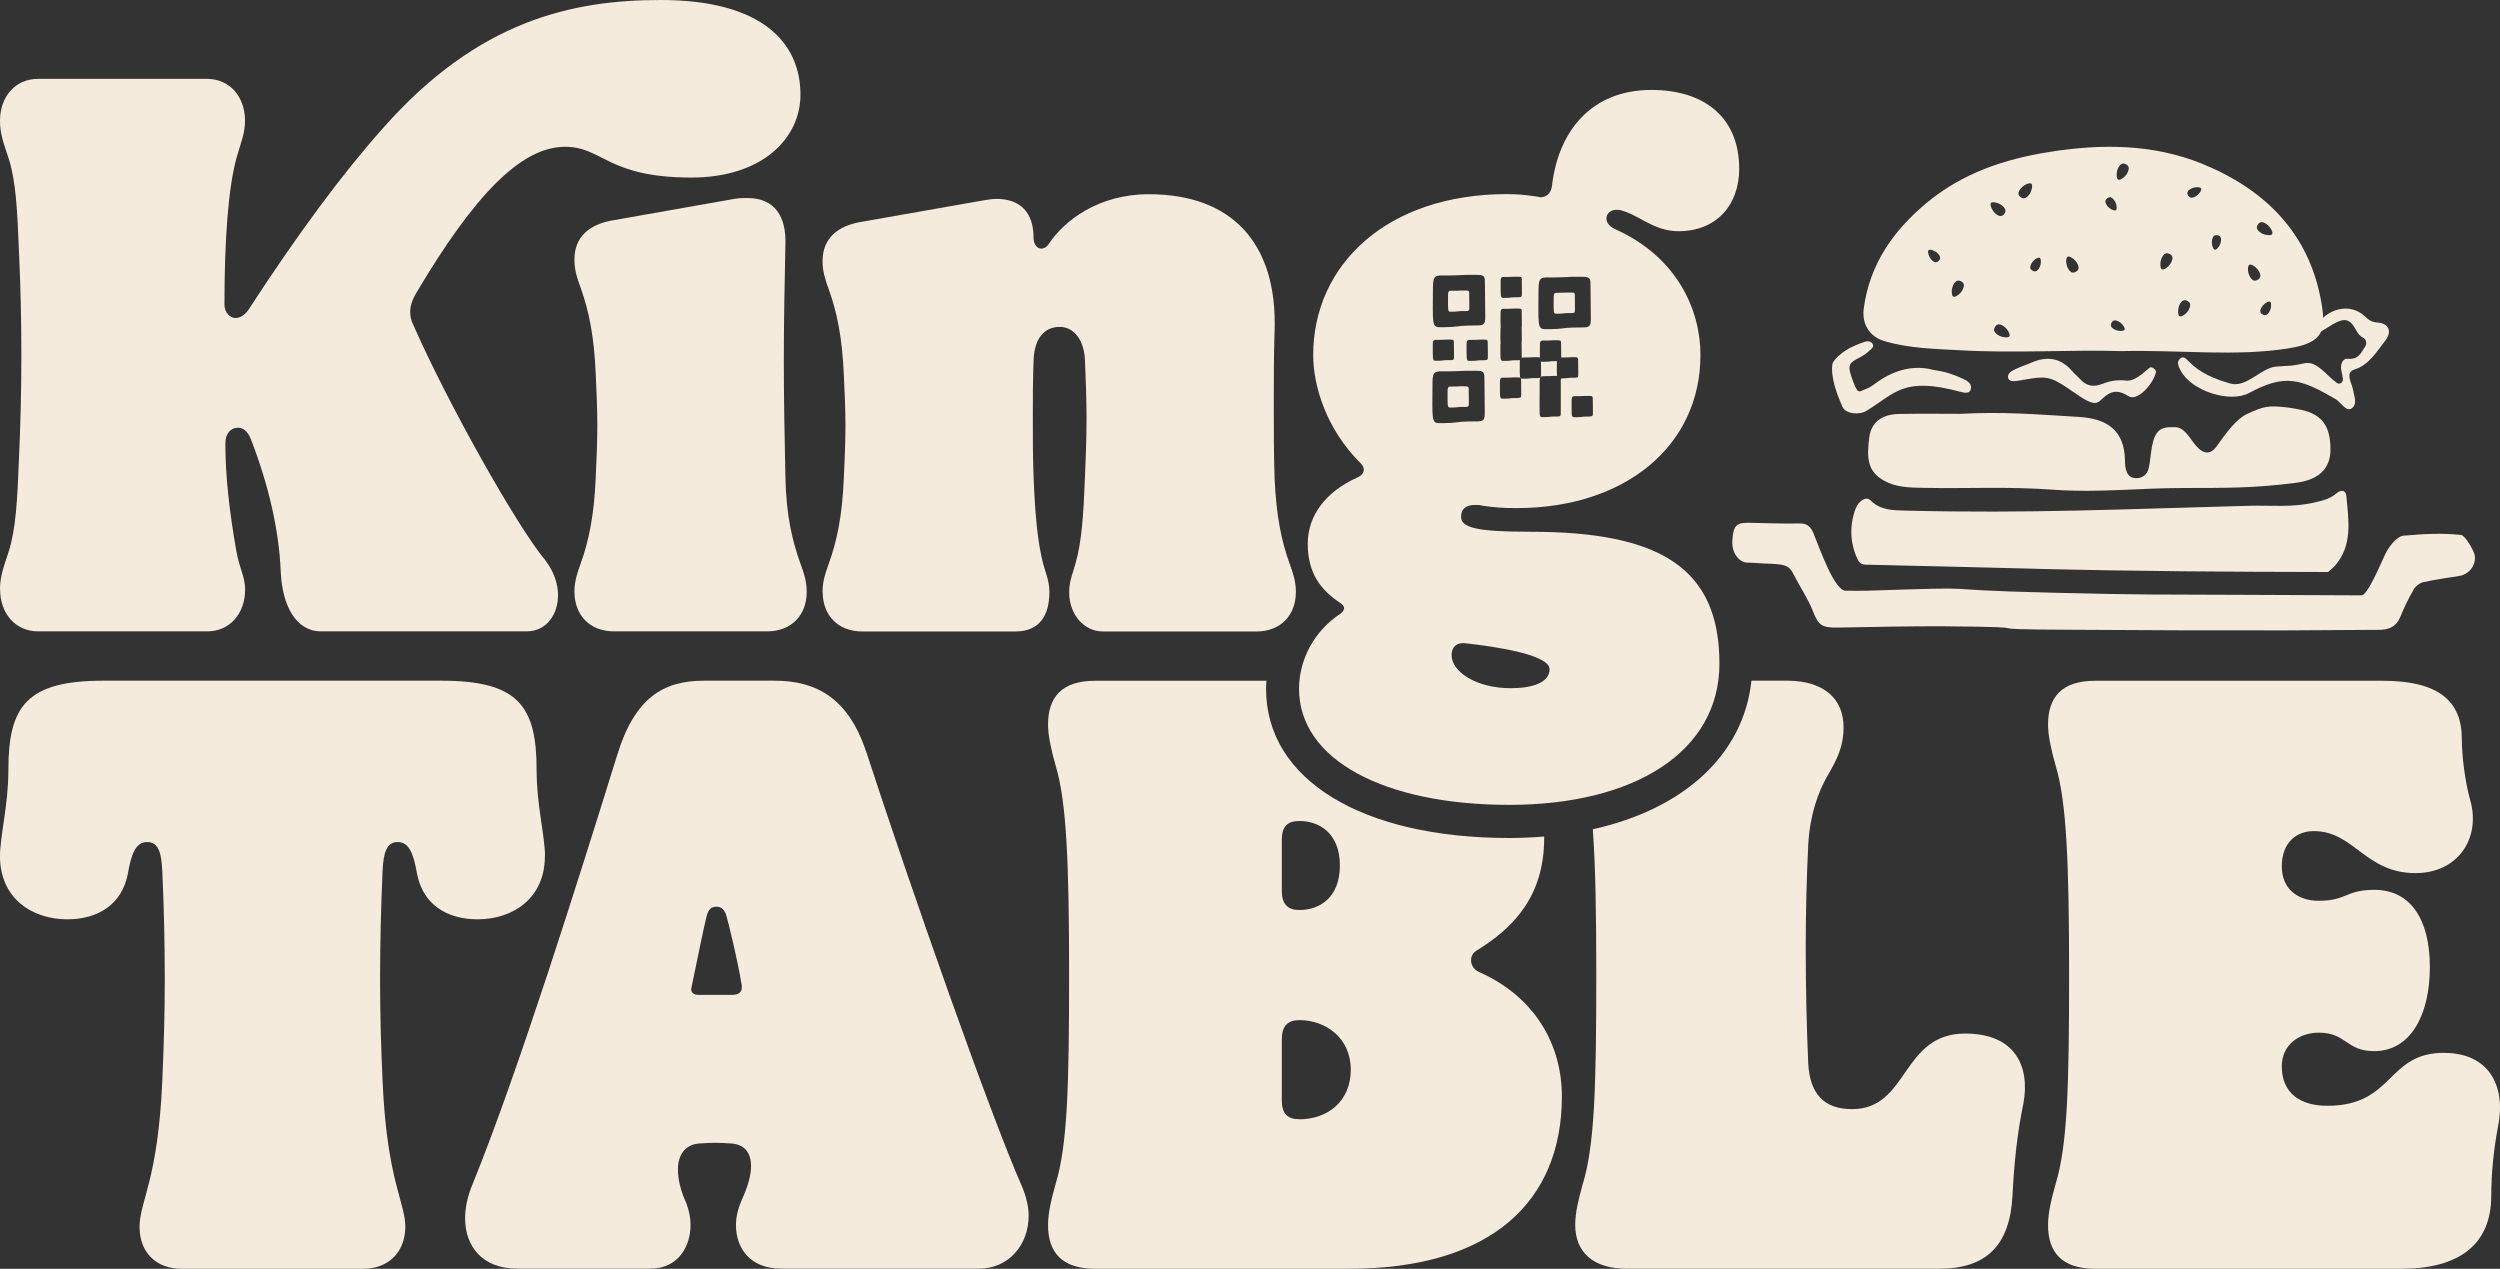
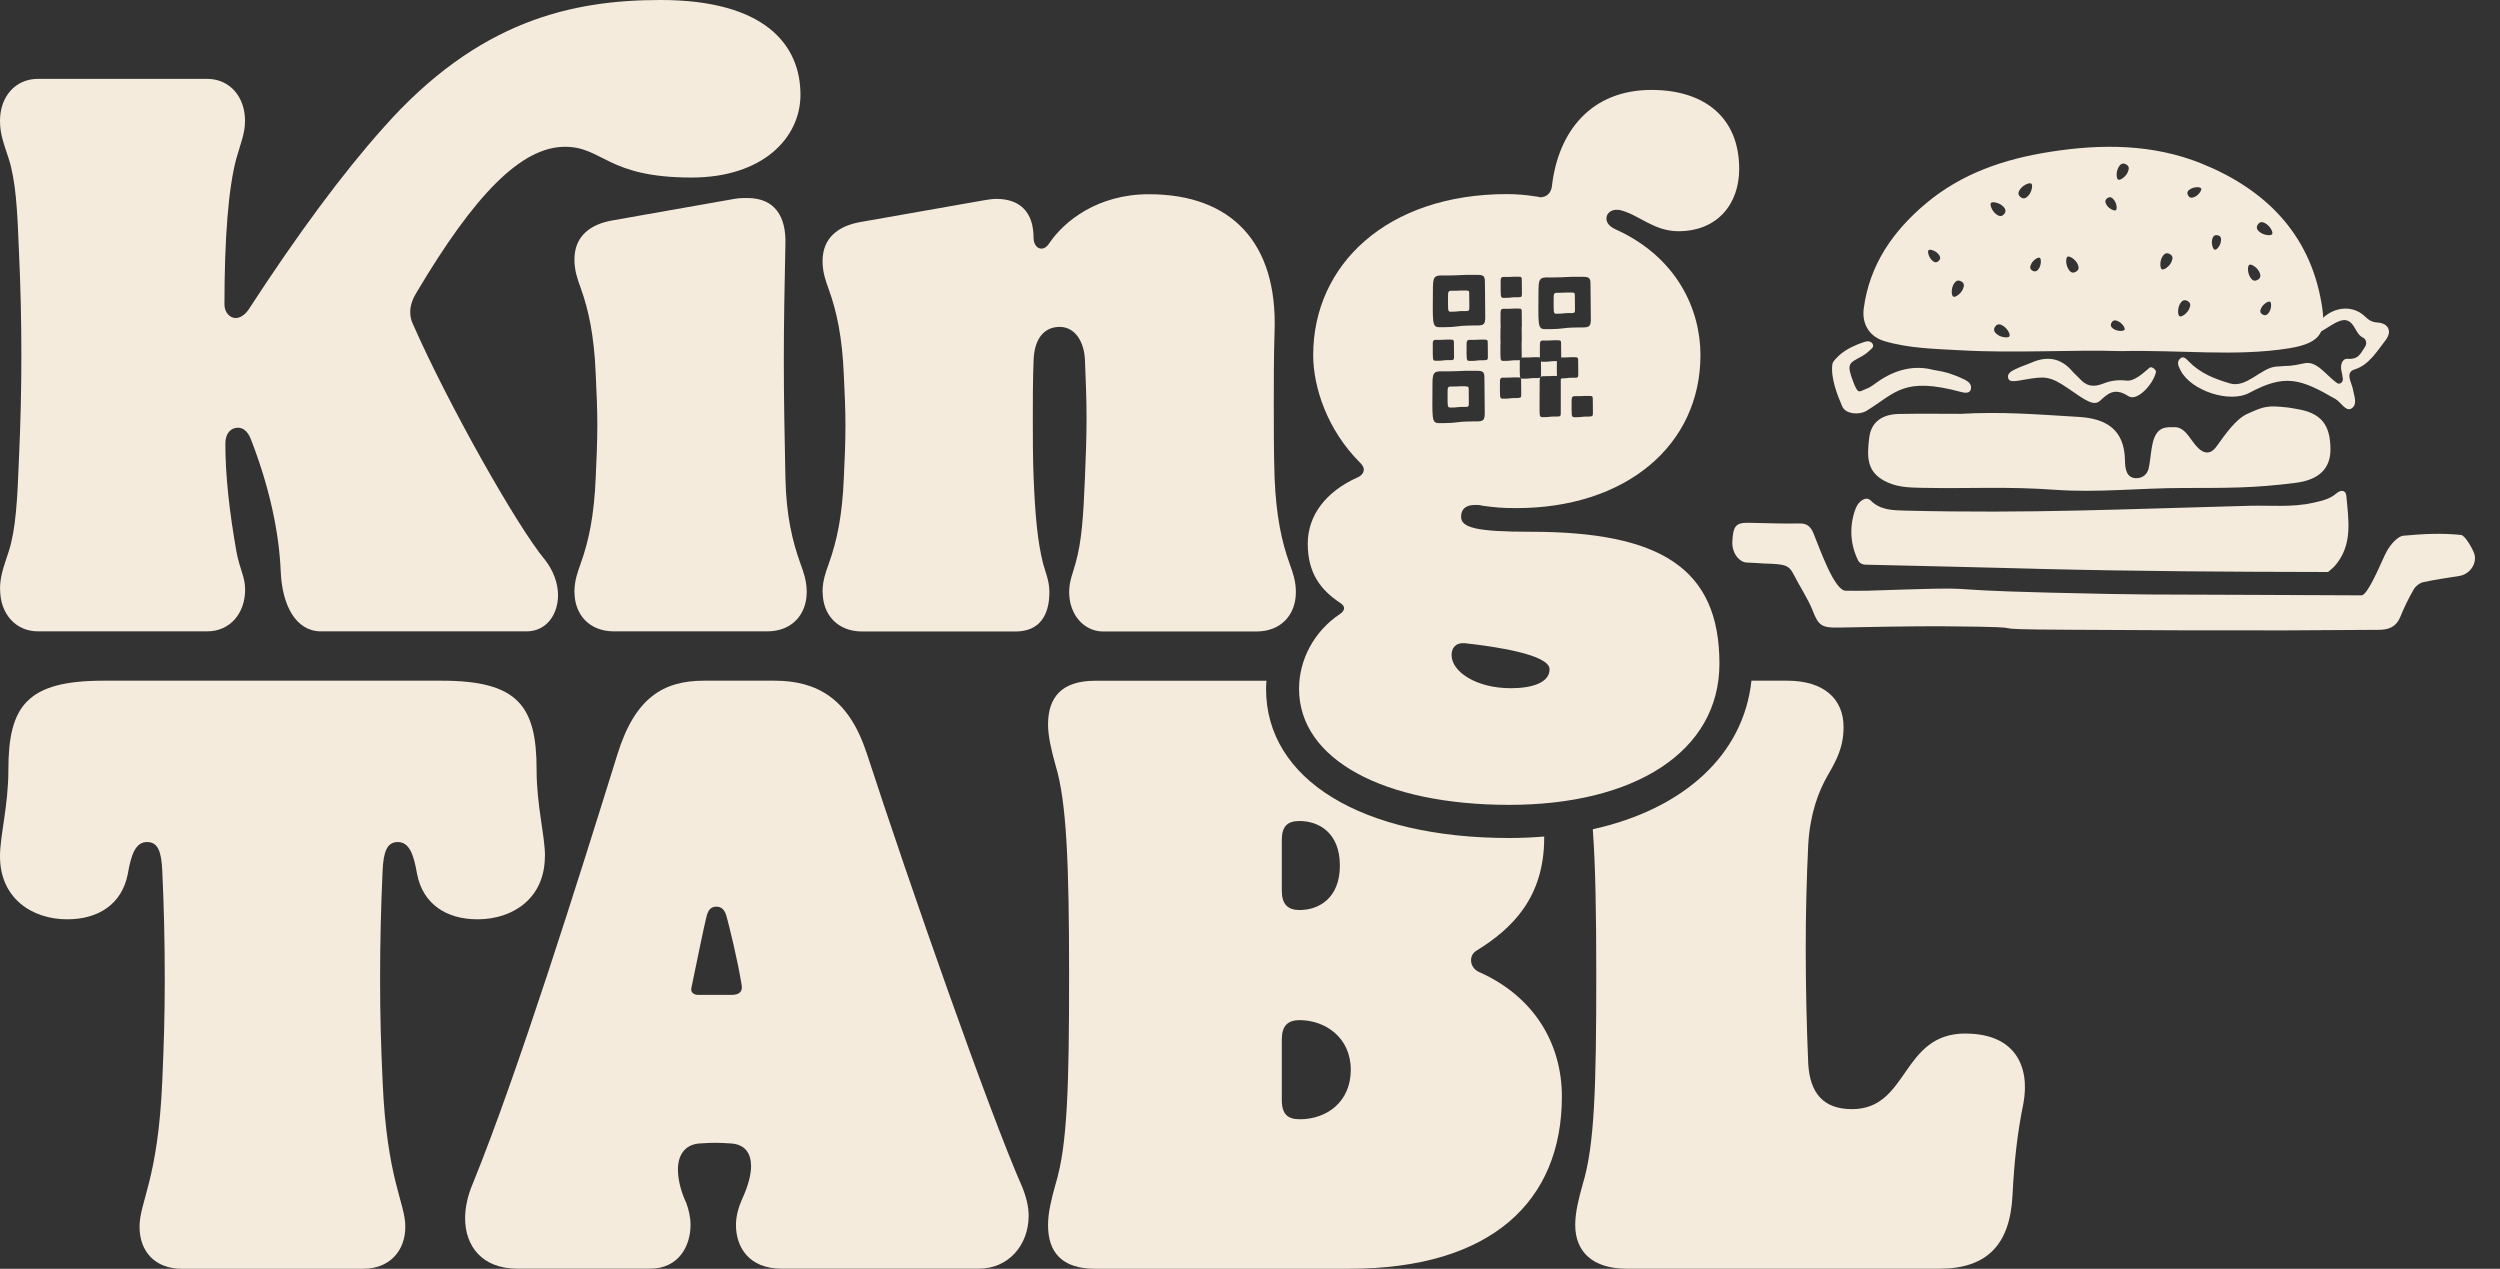
<svg xmlns="http://www.w3.org/2000/svg" width="333" height="169" viewBox="0 0 333 169" fill="none">
  <rect x="0" y="0" width="333" height="169" fill="#333333" stroke="none" />
  <g clip-path="url(#clip0_5552_5667)">
    <path d="M245.847 78.682C246.744 78.682 247.755 78.714 248.766 78.682C266.49 78.103 255.386 78.519 273.11 78.942C286.521 79.268 286.219 79.17 299.639 79.235C308.884 79.276 305.305 79.26 314.55 79.301C315.3 79.301 316.752 75.921 317.632 73.991C318.439 72.224 319.597 71.41 320.078 71.361C322.964 71.1 325.214 70.994 327.807 71.255C328.377 71.312 329.527 73.364 329.633 73.975C329.861 75.318 328.818 76.516 327.611 76.711C325.989 76.98 324.358 77.191 322.752 77.55C322.279 77.656 321.749 78.087 321.505 78.511C320.836 79.675 320.233 80.897 319.727 82.151C319.189 83.486 318.203 83.893 316.866 83.893C313.914 83.893 307.4 83.967 304.449 83.967C285.127 83.951 295.318 83.983 275.988 83.885C260.489 83.812 274.43 83.551 258.932 83.421C254.962 83.389 248.798 83.519 244.836 83.592C242.626 83.633 242.203 83.291 241.428 81.279C240.874 79.846 239.626 77.933 238.999 76.67C238.265 75.213 237.849 75.156 234.979 75.058C234.482 75.042 233.275 74.936 232.745 74.936C231.71 74.936 230.658 73.722 230.748 72.085C230.862 70.074 231.204 69.602 232.925 69.634C235.191 69.675 237.458 69.773 239.724 69.724C240.768 69.7 241.224 70.245 241.558 71.043C242.488 73.315 244.347 78.69 245.871 78.69H245.847V78.682Z" fill="#F5EBDC" />
    <path d="M261.035 55.131C266.693 54.805 271.226 55.196 276.86 55.53C280.472 55.742 282.991 57.15 283.048 61.361C283.064 62.322 283.178 63.779 284.678 63.69C285.404 63.649 285.999 63.193 286.187 62.435C286.472 61.295 286.513 59.357 286.969 58.274C287.597 56.792 288.641 56.898 289.684 56.898C290.956 56.898 291.617 58.291 292.407 59.251C293.459 60.53 294.405 60.628 295.261 59.439C296.443 57.794 297.821 55.815 299.345 55.123C301.612 54.105 302.028 53.974 304.775 54.284C305.166 54.325 305.55 54.422 305.941 54.479C309.153 55.001 310.425 56.548 310.417 59.903C310.409 62.419 308.868 63.918 305.819 64.308C300.087 65.049 296.492 64.984 290.736 65.001C285.086 65.001 279.453 65.644 273.795 65.245C267.077 64.764 262.609 65.115 255.883 64.976C254.203 64.944 252.524 64.887 250.967 64.032C248.66 62.769 248.66 60.864 248.986 58.266C249.238 56.23 250.698 55.172 252.956 55.139C256.397 55.082 257.587 55.123 261.027 55.123H261.035V55.131Z" fill="#F5EBDC" />
    <path d="M311.281 51.011C311.656 51.287 312.145 50.905 312.064 50.408C312.007 50.033 311.95 49.708 311.876 49.39C311.681 48.535 312.056 47.745 312.651 47.794C314.069 47.908 314.363 47.24 315.056 46.133C315.309 45.725 315.154 45.155 314.746 44.968C313.702 44.479 313.702 42.908 312.488 42.655C310.988 42.338 308.093 45.644 308.289 43.812C309.781 41.01 313.058 40.245 315.031 42.167C315.52 42.647 315.977 42.916 316.654 42.957C318.129 43.038 318.684 44.129 317.746 45.334C316.572 46.849 315.52 48.624 313.629 49.211C312.308 49.618 313.262 51.019 313.401 51.817C313.572 52.778 314.045 53.795 313.27 54.374C312.512 54.944 311.803 53.568 311.102 53.16C306.406 50.44 304.367 49.764 299.59 52.338C297.022 53.722 291.902 52.085 290.483 49.39C290.214 48.877 289.88 48.291 290.345 47.81C290.809 47.33 291.184 47.778 291.502 48.103C293.084 49.74 294.984 50.465 297.038 51.076C299.215 51.719 301.172 49.007 303.136 48.836C305.346 48.641 304.751 48.861 306.944 48.388C308.591 48.03 309.765 49.911 311.273 51.011H311.281Z" fill="#F5EBDC" />
    <path d="M257.571 49.284C255.011 48.583 252.434 49.21 250.062 50.888C249.589 51.222 249.124 51.605 248.594 51.792C247.657 52.126 247.535 52.639 246.866 50.896C245.912 48.404 246.303 48.388 247.901 47.508C248.293 47.297 248.668 47.028 248.986 46.727C249.238 46.482 249.695 46.222 249.426 45.79C249.206 45.44 248.766 45.399 248.382 45.53C246.915 46.026 245.521 46.653 244.469 47.842C244.306 48.03 244.119 48.258 244.078 48.486C243.801 50.277 244.754 52.679 245.39 54.145C245.831 55.163 247.649 55.326 248.66 54.699C252.557 52.264 253.6 50.163 261.166 52.199C261.671 52.337 262.47 52.492 262.544 51.694C262.601 51.01 261.924 50.668 261.5 50.473C260.269 49.895 259.209 49.528 257.587 49.276H257.571V49.284Z" fill="#F5EBDC" />
    <path d="M287.165 49.593C286.839 51.108 284.687 53.551 283.488 52.761C281.589 51.515 280.651 52.549 279.73 53.38C278.914 54.113 277.904 53.429 275.474 51.735C273.02 50.041 272.303 50.123 269.751 50.554C268.642 50.733 267.68 51.002 267.501 50.399C267.28 49.642 268.145 49.341 268.536 49.137C269.18 48.812 269.889 48.608 270.558 48.315C272.653 47.386 274.487 47.655 276.02 49.438C276.314 49.781 276.672 50.066 276.974 50.399C277.904 51.442 278.792 51.637 280.227 51.067C281.165 50.693 282.192 50.571 283.219 50.693C284.336 50.831 285.551 49.618 286.325 48.974C286.586 48.755 287.247 49.251 287.173 49.585H287.165V49.593Z" fill="#F5EBDC" />
    <path d="M271.169 75.766C284.858 76.1 296.402 76.165 310.099 76.19C310.425 75.896 310.776 75.644 311.077 75.286C313.417 72.517 312.814 69.26 312.537 66.084C312.463 65.196 311.762 65.237 311.191 65.733C310.303 66.499 309.226 66.719 308.142 66.963C305.329 67.606 302.468 67.297 299.631 67.37C283.048 67.802 270.379 68.421 253.78 68.014C252.157 67.973 250.461 67.965 249.181 66.67C248.545 66.027 247.551 66.768 247.192 67.688C246.263 70.082 246.466 72.574 247.502 74.65C247.673 74.993 248.048 75.204 248.431 75.212C256.274 75.375 262.96 75.562 271.169 75.758V75.766Z" fill="#F5EBDC" />
    <path d="M0 78.519C0 76.833 0.424 75.677 1.158 73.47C2.103 70.53 2.315 66.638 2.527 61.067C2.739 56.442 2.845 51.922 2.845 47.297C2.845 42.671 2.739 38.046 2.527 33.526C2.315 27.956 2.103 24.064 1.158 21.124C0.424 18.917 0 17.761 0 16.075C0 12.924 1.997 10.505 5.055 10.505H27.581C30.63 10.505 32.636 12.924 32.636 16.075C32.636 17.761 32.106 18.917 31.478 21.124C30.426 25.017 29.896 31.743 29.896 40.57C29.896 41.621 30.63 42.362 31.372 42.362C31.902 42.362 32.53 42.044 33.059 41.312C39.688 31.116 45.688 23.021 51.053 17.028C63.681 2.728 76.204 0 87.993 0C101.779 0 106.622 5.888 106.622 12.614C106.622 18.396 101.567 23.648 92.102 23.648C80.843 23.648 80.313 19.552 75.266 19.552C69.372 19.552 63.16 26.067 55.586 38.787C55.056 39.626 54.64 40.57 54.64 41.523C54.64 42.15 54.746 42.68 55.064 43.307C59.589 53.608 68.85 70.115 72.641 74.634C73.693 76.002 74.329 77.68 74.329 79.26C74.329 81.784 72.853 84.097 70.122 84.097H42.761C39.394 84.097 37.601 80.628 37.397 76.214C37.185 70.75 35.815 64.65 33.394 58.445C32.97 57.395 32.342 56.971 31.706 56.971C30.76 56.971 30.018 57.704 30.018 59.072C30.018 63.38 30.548 68.111 31.494 73.478C31.918 75.791 32.652 76.841 32.652 78.527C32.652 81.678 30.654 84.097 27.597 84.097H5.071C2.022 84.097 0.016 81.678 0.016 78.527H0L0 78.519ZM76.514 78.836C76.514 77.362 76.938 76.206 77.353 75.05C78.405 72.11 79.139 68.747 79.351 63.592C79.457 61.279 79.563 58.966 79.563 56.654C79.563 54.341 79.457 52.134 79.351 49.821C79.139 44.667 78.405 41.303 77.353 38.364C76.93 37.207 76.514 36.051 76.514 34.577C76.514 31.531 78.511 29.846 81.772 29.324L97.874 26.482C98.502 26.377 99.032 26.377 99.562 26.377C103.247 26.377 104.722 28.901 104.616 32.476C104.51 37.631 104.404 42.883 104.404 48.038C104.404 53.193 104.51 58.339 104.616 63.6C104.722 68.755 105.562 72.118 106.614 75.058C107.038 76.214 107.454 77.371 107.454 78.844C107.454 81.89 105.456 84.097 102.195 84.097H81.781C78.519 84.097 76.522 81.89 76.522 78.844L76.514 78.836Z" fill="#F5EBDC" />
    <path d="M109.565 78.836C109.565 77.362 109.989 76.206 110.405 75.05C111.457 72.11 112.198 68.747 112.402 63.592C112.508 61.279 112.614 59.072 112.614 56.76C112.614 54.447 112.508 52.24 112.402 50.033C112.19 44.878 111.457 41.515 110.405 38.575C109.981 37.419 109.565 36.263 109.565 34.789C109.565 31.743 111.563 30.057 114.824 29.536L130.925 26.702C131.553 26.596 132.189 26.491 132.719 26.491C135.874 26.491 137.668 28.274 137.668 31.645C137.668 32.484 138.092 33.119 138.719 33.119C139.037 33.119 139.453 32.907 139.771 32.386C141.769 29.447 146.196 25.872 153.036 25.872C163.985 25.872 170.189 32.28 169.773 44.162C169.667 47.419 169.667 50.676 169.667 53.836C169.667 56.996 169.667 60.351 169.773 63.616C169.985 68.771 170.719 72.134 171.771 75.074C172.195 76.23 172.611 77.387 172.611 78.861C172.611 81.906 170.613 84.113 167.352 84.113H146.937C144.41 84.113 142.413 81.906 142.413 78.861C142.413 77.387 142.943 76.23 143.252 75.074C144.092 72.134 144.304 68.771 144.516 63.616C144.622 60.88 144.728 58.567 144.728 55.733C144.728 53.103 144.622 50.579 144.516 47.956C144.41 45.432 143.146 43.543 141.149 43.543C139.152 43.543 137.782 45.017 137.676 47.956C137.57 50.587 137.57 53.209 137.57 55.733C137.57 58.258 137.57 60.986 137.676 63.616C137.888 68.771 138.206 72.134 138.94 75.074C139.258 76.23 139.779 77.387 139.779 78.861C139.779 81.906 138.516 84.113 135.255 84.113H114.84C111.579 84.113 109.581 81.906 109.581 78.861L109.565 78.836Z" fill="#F5EBDC" />
    <path d="M72.592 114.056C72.592 111.263 71.475 107.346 71.475 102.533C71.475 94.032 69.013 90.668 58.814 90.668H13.778C3.587 90.668 1.117 94.023 1.117 102.533C1.117 107.346 0 111.263 0 114.056C0 119.651 4.256 122.452 8.96 122.452C13.101 122.452 16.24 120.441 17.023 116.41C17.471 113.836 18.034 112.159 19.599 112.159C21.059 112.159 21.507 113.503 21.613 115.962C21.841 120.775 21.947 125.587 21.947 130.4C21.947 135.213 21.833 139.016 21.613 144.048C21.05 157.143 18.588 160.05 18.588 163.405C18.588 166.76 20.716 169 24.189 169H48.387C51.86 169 53.988 166.646 53.988 163.405C53.988 160.164 51.526 157.143 50.963 144.048C50.735 139.016 50.629 135.319 50.629 130.4C50.629 125.482 50.743 120.775 50.963 115.962C51.077 113.503 51.526 112.159 52.977 112.159C54.542 112.159 55.105 113.836 55.553 116.41C56.336 120.441 59.474 122.452 63.616 122.452C68.32 122.452 72.576 119.659 72.576 114.056H72.592Z" fill="#F5EBDC" />
    <path d="M115.386 100.18C113.03 93.022 108.774 90.668 103.173 90.668H93.765C88.384 90.668 84.577 92.908 82.229 100.514C77.076 117.078 69.013 142.811 62.964 157.689C62.295 159.252 61.953 160.824 61.953 162.273C61.953 165.962 64.195 168.984 68.899 168.984H86.599C90.406 168.984 91.98 165.962 91.98 163.161C91.98 162.151 91.751 161.15 91.417 160.254C90.634 158.576 90.3 157.013 90.3 155.775C90.3 153.764 91.311 152.42 93.211 152.306C95.118 152.192 95.453 152.192 97.352 152.306C99.26 152.42 100.043 153.65 100.043 155.327C100.043 156.557 99.594 158.12 98.812 159.806C98.363 160.816 98.029 162.045 98.029 163.161C98.029 166.182 99.823 168.984 104.078 168.984H130.404C134.325 168.984 137.016 165.848 137.016 161.931C137.016 160.702 136.681 159.358 136.119 158.014C131.863 148.389 121.224 118.071 115.394 100.164V100.18H115.386ZM97.466 132.517H92.982C92.42 132.517 91.972 132.184 92.086 131.622C92.868 127.819 93.765 123.454 94.099 122.11C94.328 121.214 94.662 120.766 95.445 120.766C96.113 120.766 96.561 121.214 96.79 122.11C97.124 123.34 98.249 127.819 98.803 131.288C98.918 132.184 98.355 132.517 97.458 132.517H97.466Z" fill="#F5EBDC" />
-     <path d="M325.557 140.237C317.828 140.237 318.945 147.29 309.985 147.29C306.398 147.29 303.935 145.612 303.935 142.029C303.935 139.122 306.292 137.55 308.868 137.55C312.561 137.55 312.455 140.009 316.262 140.009C321.081 140.009 323.657 135.197 323.657 128.82C323.657 122.444 321.081 118.527 316.262 118.527C312.455 118.527 312.569 119.985 308.868 119.985C306.063 119.985 303.935 118.421 303.935 115.4C303.935 112.159 305.949 110.701 308.191 110.701C313.572 110.701 315.023 116.296 321.749 116.296C327.35 116.296 330.489 111.711 329.03 106.565C328.361 104.211 327.913 100.75 327.913 98.397C327.913 93.364 324.774 90.677 317.379 90.677H279.069C274.585 90.677 272.8 92.916 272.8 96.499C272.8 98.063 273.248 99.968 273.811 101.98C275.27 106.793 275.604 114.96 275.604 129.838C275.604 144.716 275.384 152.55 273.811 157.697C273.248 159.708 272.8 161.5 272.8 163.177C272.8 166.761 274.594 169 279.069 169H319.85C327.578 169 331.834 165.759 331.834 159.269C331.834 156.361 332.168 153.006 332.731 150.091C333.848 144.611 331.5 140.246 325.565 140.246L325.557 140.237Z" fill="#F5EBDC" />
    <path d="M309.218 40.358C307.629 31.034 301.636 25.171 293.247 21.783C286.749 19.161 279.877 19.145 272.996 20.236C266.979 21.189 261.362 23.07 256.592 27.052C252.173 30.749 249.035 35.204 248.252 41.083C247.975 43.184 249.026 44.854 251.016 45.44C254.293 46.409 257.701 46.466 261.052 46.653C268.471 47.077 275.914 46.556 282.526 46.767C290.524 46.588 297.723 47.525 304.849 46.401C309.545 45.66 309.83 43.942 309.218 40.358ZM258.231 34.756C257.921 35.041 257.628 34.984 257.261 34.585C256.894 34.186 256.706 33.486 256.894 33.315C257.065 33.16 257.766 33.38 258.133 33.779C258.5 34.178 258.524 34.487 258.223 34.756H258.231ZM261.419 38.6C261.133 39.161 260.44 39.65 260.171 39.512C259.935 39.389 259.886 38.534 260.171 37.964C260.457 37.403 260.783 37.248 261.207 37.468C261.647 37.696 261.696 38.029 261.411 38.6H261.419ZM265.202 27.028C265.373 26.824 266.221 26.987 266.702 27.394C267.183 27.801 267.248 28.16 266.946 28.518C266.62 28.893 266.278 28.86 265.797 28.453C265.316 28.038 265.006 27.256 265.202 27.028ZM267.647 44.813C267.501 45.033 266.636 44.968 266.115 44.609C265.593 44.251 265.487 43.909 265.748 43.518C266.025 43.111 266.376 43.103 266.897 43.461C267.419 43.819 267.819 44.56 267.647 44.813ZM269.131 26.246C268.748 25.937 268.772 25.586 269.172 25.098C269.571 24.609 270.354 24.275 270.582 24.471C270.786 24.642 270.648 25.489 270.248 25.977C269.849 26.466 269.498 26.539 269.131 26.246ZM271.642 35.668C271.373 36.14 271.088 36.254 270.737 36.059C270.362 35.847 270.338 35.554 270.599 35.082C270.86 34.609 271.471 34.218 271.699 34.341C271.895 34.455 271.903 35.188 271.642 35.668ZM276.493 36.205C276.053 36.442 275.751 36.287 275.45 35.733C275.148 35.179 275.14 34.332 275.409 34.186C275.645 34.056 276.379 34.512 276.681 35.065C276.982 35.619 276.917 35.977 276.501 36.197H276.493V36.205ZM280.659 27.386C280.341 26.946 280.366 26.637 280.692 26.401C281.042 26.156 281.32 26.254 281.629 26.694C281.947 27.134 282.037 27.858 281.825 28.005C281.638 28.135 280.969 27.826 280.651 27.386H280.659ZM282.983 43.925C282.877 44.129 282.135 44.145 281.654 43.885C281.173 43.624 281.059 43.339 281.254 42.989C281.458 42.614 281.752 42.582 282.233 42.842C282.714 43.103 283.113 43.706 282.991 43.934H282.983V43.925ZM283.382 23.013C283.097 23.575 282.404 24.064 282.135 23.925C281.898 23.803 281.85 22.948 282.135 22.378C282.42 21.816 282.746 21.661 283.17 21.881C283.611 22.109 283.659 22.443 283.374 23.013H283.382ZM289.203 34.959C288.918 35.521 288.225 36.01 287.956 35.871C287.72 35.749 287.671 34.894 287.956 34.324C288.241 33.762 288.567 33.608 288.991 33.828C289.432 34.056 289.481 34.389 289.195 34.959H289.203ZM291.568 41.214C291.282 41.776 290.589 42.264 290.32 42.126C290.084 42.004 290.035 41.148 290.32 40.578C290.606 40.017 290.932 39.862 291.356 40.082C291.796 40.31 291.845 40.644 291.559 41.214H291.568ZM292.416 26.181C291.935 26.433 291.633 26.368 291.445 26.01C291.25 25.635 291.388 25.366 291.869 25.122C292.35 24.87 293.076 24.878 293.198 25.106C293.304 25.309 292.905 25.928 292.416 26.181ZM295.815 32.215C295.717 32.753 295.261 33.315 295.008 33.266C294.78 33.225 294.543 32.525 294.641 31.995C294.739 31.458 294.975 31.262 295.375 31.336C295.791 31.417 295.913 31.686 295.815 32.215ZM300.707 37.28C300.267 37.517 299.965 37.362 299.663 36.808C299.362 36.254 299.354 35.407 299.623 35.261C299.859 35.13 300.593 35.587 300.894 36.14C301.196 36.694 301.131 37.052 300.715 37.272H300.707V37.28ZM302.289 41.515C302.011 41.979 301.726 42.093 301.375 41.889C301.009 41.67 300.984 41.377 301.261 40.912C301.538 40.448 302.158 40.065 302.378 40.196C302.574 40.31 302.566 41.051 302.289 41.515ZM302.647 31.197C302.5 31.417 301.636 31.352 301.115 30.994C300.593 30.635 300.487 30.293 300.748 29.902C301.025 29.495 301.375 29.487 301.897 29.845C302.419 30.204 302.818 30.945 302.647 31.197Z" fill="#F5EBDC" />
    <path d="M261.81 137.664C253.184 137.664 254.301 147.737 246.687 147.737C242.879 147.737 241.086 145.612 240.857 141.695C240.637 136.548 240.523 131.402 240.523 126.255C240.523 121.67 240.637 117.078 240.857 112.493C241.086 108.462 242.203 105.441 243.434 103.315C244.665 101.19 245.561 99.512 245.561 96.825C245.561 93.136 242.985 90.668 238.053 90.668H233.292C232.24 100.53 224.307 107.761 212.16 110.457C212.51 115.18 212.624 121.434 212.624 129.83C212.624 144.716 212.404 152.542 210.831 157.689C210.268 159.7 209.82 161.492 209.82 163.169C209.82 166.752 212.176 168.992 216.652 168.992H258.321C264.704 168.992 267.729 165.751 268.063 159.26C268.291 154.676 268.732 150.759 269.522 146.956C270.419 142.029 268.406 137.672 261.794 137.672H261.81V137.664Z" fill="#F5EBDC" />
    <path d="M197.061 129.496C196.278 129.162 195.944 128.487 195.944 127.933C195.944 127.379 196.164 126.923 196.726 126.589C201.431 123.682 205.686 119.537 205.686 111.597V111.426C204.178 111.548 202.637 111.622 201.039 111.622C181.358 111.622 168.64 103.828 168.64 91.768C168.64 91.401 168.665 91.035 168.689 90.677H145.869C141.385 90.677 139.6 92.916 139.6 96.499C139.6 98.063 140.048 99.968 140.611 101.98C142.07 106.793 142.404 114.96 142.404 129.838C142.404 144.716 142.184 152.55 140.611 157.697C140.048 159.708 139.6 161.5 139.6 163.177C139.6 166.761 141.394 169 145.869 169H179.703C198.748 169 208.042 159.936 208.042 146.06C208.042 139.008 204.349 132.746 197.061 129.496ZM170.735 111.931C170.735 110.139 171.404 109.358 173.092 109.358C175.668 109.358 178.472 110.921 178.472 115.286C178.472 119.651 175.668 121.215 173.092 121.215C171.526 121.215 170.735 120.433 170.735 118.641V111.923V111.931ZM173.092 149.081C171.526 149.081 170.735 148.413 170.735 146.508V138.454C170.735 136.663 171.518 135.881 173.092 135.881C176.565 135.881 179.924 138.234 179.924 142.485C179.924 146.736 176.785 149.089 173.092 149.089V149.081Z" fill="#F5EBDC" />
    <path d="M195.234 51.45H194.623C194.281 51.475 193.743 51.483 193.588 51.483C193.009 51.483 192.821 51.41 192.821 52.085C192.821 54.056 192.748 54.284 193.188 54.284H193.425C194.077 54.284 194.264 54.194 194.688 54.203H195.186C195.585 54.203 195.65 54.138 195.65 53.739C195.65 53.568 195.634 52.151 195.634 51.98C195.634 51.572 195.626 51.467 195.226 51.467V51.45H195.234Z" fill="#F5EBDC" />
    <path d="M207.325 41.784H207.561C208.214 41.784 208.401 41.694 208.825 41.703H209.322C209.722 41.703 209.787 41.637 209.787 41.238C209.787 41.067 209.771 39.65 209.771 39.479C209.771 39.072 209.763 38.966 209.363 38.966H208.752C208.409 38.983 207.871 38.999 207.716 38.999C207.138 38.999 206.95 38.926 206.95 39.602C206.95 41.572 206.877 41.8 207.317 41.8V41.784H207.325Z" fill="#F5EBDC" />
    <path d="M193.253 41.515H193.49C194.142 41.515 194.329 41.425 194.753 41.433H195.251C195.65 41.433 195.715 41.368 195.715 40.969C195.715 40.798 195.699 39.381 195.699 39.21C195.699 38.803 195.691 38.697 195.291 38.697H194.68C194.338 38.722 193.8 38.73 193.645 38.73C193.066 38.73 192.878 38.657 192.878 39.332C192.878 41.303 192.805 41.531 193.245 41.531V41.515H193.253Z" fill="#F5EBDC" />
    <path d="M207.382 48.103H206.966C206.542 48.103 206.355 48.193 205.703 48.185H205.466C205.368 48.185 205.303 48.168 205.254 48.136C205.254 48.347 205.271 49.708 205.271 49.879C205.271 50.05 205.254 50.163 205.197 50.229C205.303 50.098 205.499 50.106 205.849 50.106C206.004 50.106 206.534 50.106 206.885 50.074H207.39C207.358 49.773 207.374 49.227 207.374 48.25C207.374 48.176 207.382 48.144 207.39 48.087V48.103H207.382Z" fill="#F5EBDC" />
    <path d="M215.347 27.956H215.665C218.193 28.486 220.19 30.798 223.557 30.798C228.718 30.798 231.661 27.224 231.661 22.492C231.661 15.554 226.924 11.979 219.978 11.979C211.98 11.979 207.561 17.443 206.714 24.805C206.608 25.644 206.086 26.279 205.132 26.279C205.026 26.279 204.814 26.173 204.602 26.173C203.232 25.961 202.075 25.855 200.705 25.855C184.815 25.855 174.918 35.212 174.918 47.297C174.918 51.605 176.809 57.281 181.13 61.597C181.448 61.914 181.66 62.224 181.66 62.541C181.66 62.965 181.342 63.38 180.82 63.592C176.613 65.481 174.192 68.641 174.192 72.419C174.192 76.418 175.986 78.625 178.505 80.302C178.823 80.514 179.035 80.726 179.035 81.035C179.035 81.247 178.823 81.564 178.505 81.768C175.032 84.081 173.034 87.867 173.034 91.752C173.034 101.214 184.399 107.208 201.031 107.208C217.663 107.208 229.028 100.164 229.028 88.388C229.028 75.668 221.136 70.831 203.876 70.831C196.718 70.831 194.615 70.302 194.615 68.836C194.615 67.892 195.145 67.256 196.506 67.256C196.824 67.256 197.134 67.256 197.452 67.362C199.034 67.574 199.979 67.68 201.977 67.68C216.497 67.68 226.5 59.374 226.5 47.289C226.5 41.189 223.345 34.251 215.241 30.57C214.296 30.147 213.978 29.626 213.978 29.096C213.978 28.469 214.508 27.94 215.347 27.94V27.956ZM204.936 38.445C204.936 36.784 205.393 36.955 206.819 36.955C207.195 36.955 208.507 36.93 209.355 36.873H210.863C211.842 36.873 211.866 37.142 211.858 38.144C211.858 38.567 211.899 42.053 211.899 42.476C211.899 43.461 211.727 43.616 210.749 43.616H210.284L209.518 43.632C208.483 43.632 208.018 43.844 206.412 43.844H205.825C204.757 43.844 204.912 43.29 204.928 38.437H204.936V38.445ZM199.881 37.492C199.881 36.816 200.069 36.89 200.648 36.89C200.803 36.89 201.333 36.89 201.683 36.857H202.295C202.694 36.857 202.702 36.963 202.702 37.37C202.702 37.541 202.719 38.958 202.719 39.129C202.719 39.528 202.653 39.593 202.254 39.593H201.757C201.333 39.593 201.145 39.683 200.493 39.675H200.257C199.824 39.675 199.89 39.455 199.89 37.476V37.492H199.881ZM190.873 38.184C190.873 36.523 191.329 36.694 192.756 36.694C193.131 36.694 194.444 36.67 195.291 36.613H196.8C197.778 36.613 197.803 36.882 197.794 37.883C197.794 38.307 197.835 41.792 197.835 42.215C197.835 43.201 197.664 43.355 196.686 43.355H196.221L195.455 43.372C194.419 43.372 193.954 43.584 192.348 43.584H191.761C190.693 43.584 190.848 43.03 190.865 38.176H190.873V38.184ZM190.84 45.872C190.84 45.196 191.028 45.269 191.606 45.269C191.761 45.269 192.291 45.269 192.642 45.237H193.253C193.653 45.237 193.661 45.343 193.661 45.75C193.661 45.921 193.677 47.338 193.677 47.509C193.677 47.908 193.612 47.973 193.213 47.973H192.715C192.291 47.973 192.104 48.062 191.452 48.054H191.215C190.783 48.054 190.848 47.834 190.848 45.856V45.872H190.84ZM195.145 85.677C198.936 86.1 206.404 87.151 206.404 89.146C206.404 90.929 204.088 91.67 201.243 91.67C196.612 91.67 193.351 89.463 193.351 87.257C193.351 86.312 193.881 85.571 195.137 85.677H195.145ZM196.629 56.133H196.164L195.397 56.149C194.362 56.149 193.897 56.361 192.291 56.361H191.704C190.636 56.361 190.791 55.807 190.807 50.953C190.807 49.292 191.264 49.463 192.691 49.463C193.066 49.463 194.378 49.439 195.226 49.39H196.735C197.713 49.39 197.737 49.658 197.729 50.66C197.729 51.084 197.77 54.569 197.77 54.992C197.77 55.978 197.599 56.133 196.62 56.133H196.629ZM197.713 47.989H197.216C196.792 47.989 196.604 48.079 195.952 48.071H195.715C195.283 48.071 195.349 47.851 195.349 45.872C195.349 45.196 195.536 45.269 196.115 45.269C196.27 45.269 196.8 45.269 197.15 45.237H197.762C198.161 45.237 198.169 45.343 198.169 45.75C198.169 45.921 198.186 47.338 198.186 47.509C198.186 47.908 198.121 47.973 197.721 47.973V47.989H197.713ZM202.156 53.022H201.659C201.235 53.022 201.047 53.111 200.395 53.103H200.159C199.727 53.103 199.792 52.883 199.792 50.904C199.792 50.229 199.979 50.302 200.558 50.302C200.713 50.302 201.243 50.302 201.594 50.269H202.205C202.605 50.269 202.613 50.375 202.613 50.782C202.613 50.953 202.629 52.37 202.629 52.541C202.629 52.94 202.564 53.005 202.164 53.005V53.022H202.156ZM207.969 50.473H207.896V55.017C207.896 55.416 207.83 55.481 207.431 55.481H206.934C206.51 55.481 206.322 55.571 205.67 55.562H205.434C205.205 55.562 205.116 55.497 205.083 55.147C205.05 54.838 205.083 52.207 205.083 50.733C205.083 50.497 205.116 50.375 205.173 50.286C205.107 50.343 204.993 50.359 204.798 50.359H204.3C203.876 50.359 203.689 50.448 203.037 50.44H202.8C202.368 50.44 202.433 50.22 202.433 48.242C202.433 48.119 202.45 48.054 202.458 47.973C202.393 47.973 202.319 47.989 202.221 47.989H201.724C201.3 47.989 201.113 48.079 200.46 48.071H200.224C199.792 48.071 199.857 47.851 199.857 45.872C199.857 45.766 199.873 45.701 199.881 45.627C199.841 45.326 199.857 44.781 199.865 43.779C199.865 43.681 199.881 43.632 199.89 43.559C199.857 43.258 199.873 42.712 199.873 41.735C199.873 41.059 200.061 41.132 200.64 41.132C200.795 41.132 201.325 41.132 201.675 41.1H202.287C202.686 41.1 202.694 41.206 202.694 41.613C202.694 41.784 202.711 43.201 202.711 43.372C202.711 43.486 202.702 43.567 202.686 43.632V43.657C202.686 43.828 202.702 45.245 202.702 45.416C202.702 45.53 202.694 45.611 202.678 45.676V45.75C202.678 45.921 202.694 47.338 202.694 47.509C202.694 47.566 202.694 47.606 202.686 47.647C202.808 47.614 202.963 47.614 203.208 47.614C203.363 47.614 203.893 47.614 204.243 47.582H204.855C204.977 47.582 205.059 47.598 205.116 47.623C205.099 47.297 205.116 46.792 205.116 45.961C205.116 45.285 205.303 45.359 205.882 45.359C206.037 45.359 206.567 45.359 206.917 45.326H207.529C207.928 45.326 207.936 45.432 207.936 45.839C207.936 46.01 207.953 47.427 207.953 47.598V47.614H208.157C208.311 47.614 208.841 47.614 209.192 47.582H209.803C210.203 47.582 210.211 47.688 210.211 48.095C210.211 48.266 210.227 49.683 210.227 49.854C210.227 50.253 210.162 50.318 209.763 50.318H209.265C208.841 50.318 208.654 50.408 208.002 50.4L207.969 50.473ZM211.703 55.489H211.206C210.782 55.489 210.594 55.579 209.942 55.571H209.706C209.273 55.571 209.339 55.351 209.339 53.372C209.339 52.696 209.526 52.769 210.105 52.769C210.26 52.769 210.79 52.769 211.14 52.737H211.752C212.151 52.737 212.16 52.843 212.16 53.25C212.16 53.421 212.176 54.838 212.176 55.009C212.176 55.408 212.111 55.473 211.711 55.473V55.489H211.703Z" fill="#F5EBDC" />
  </g>
  <defs>
    <clipPath id="clip0_5552_5667">
      <rect width="333" height="169" fill="white" />
    </clipPath>
  </defs>
</svg>